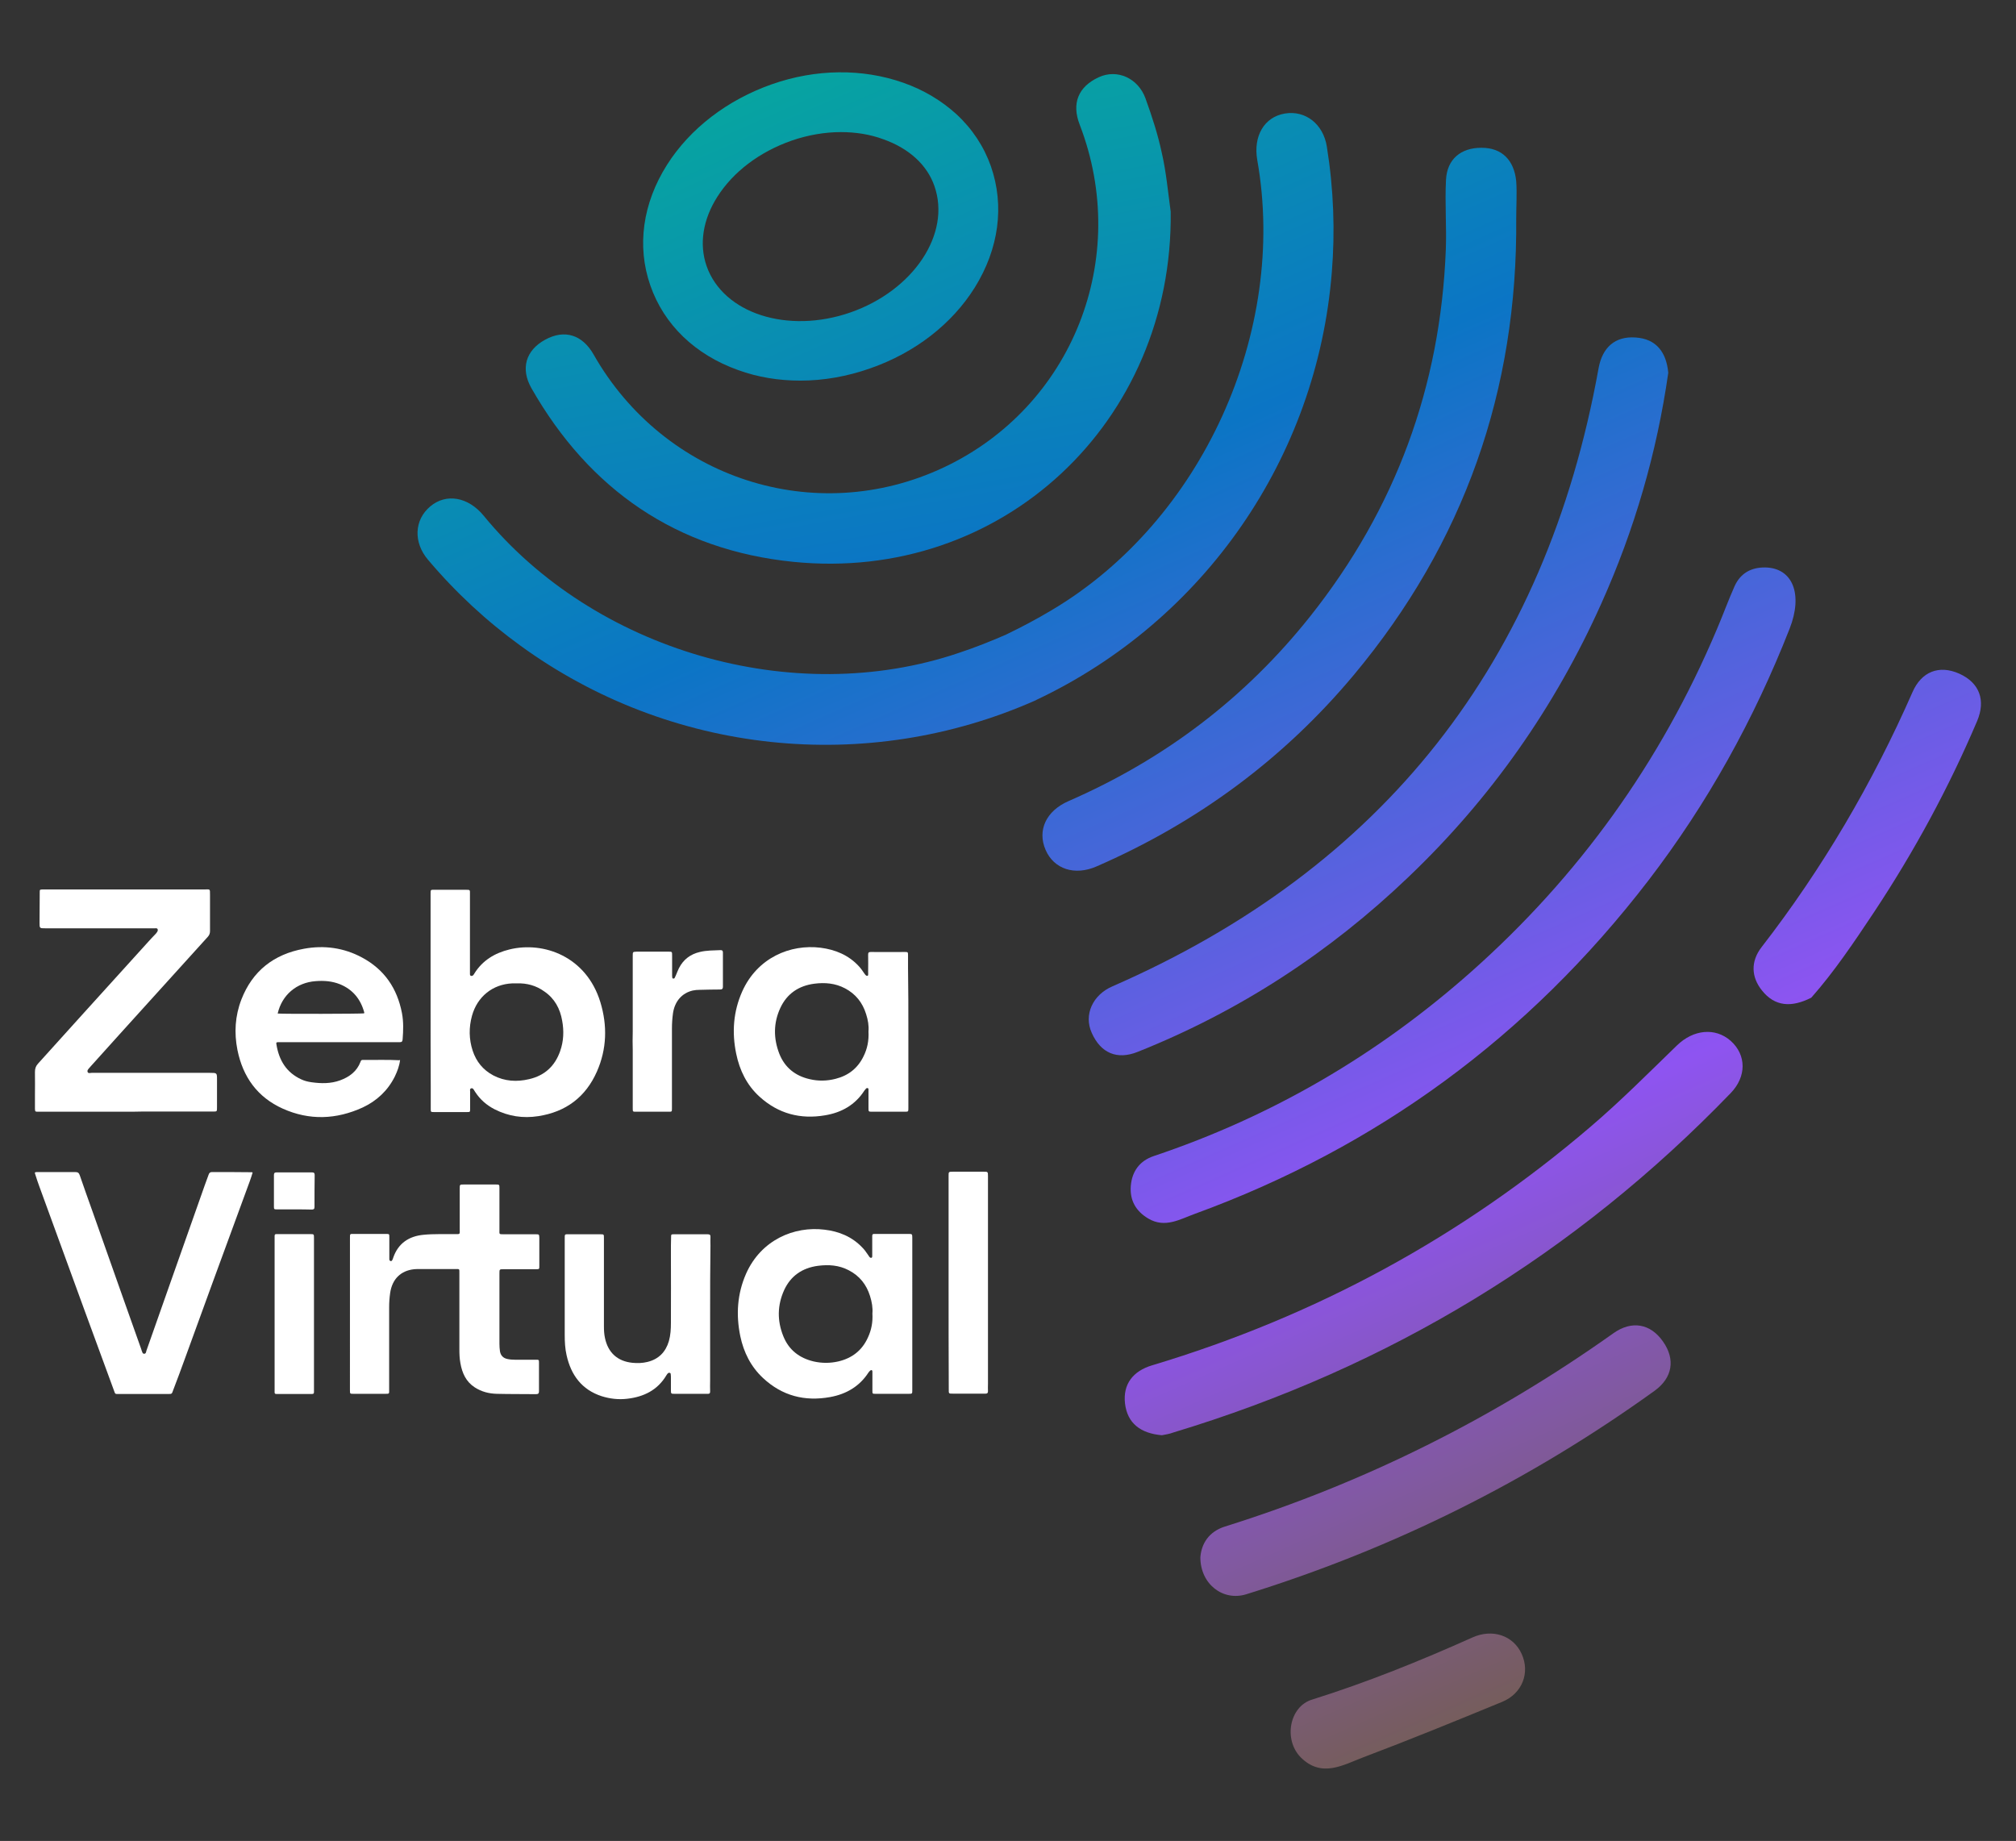
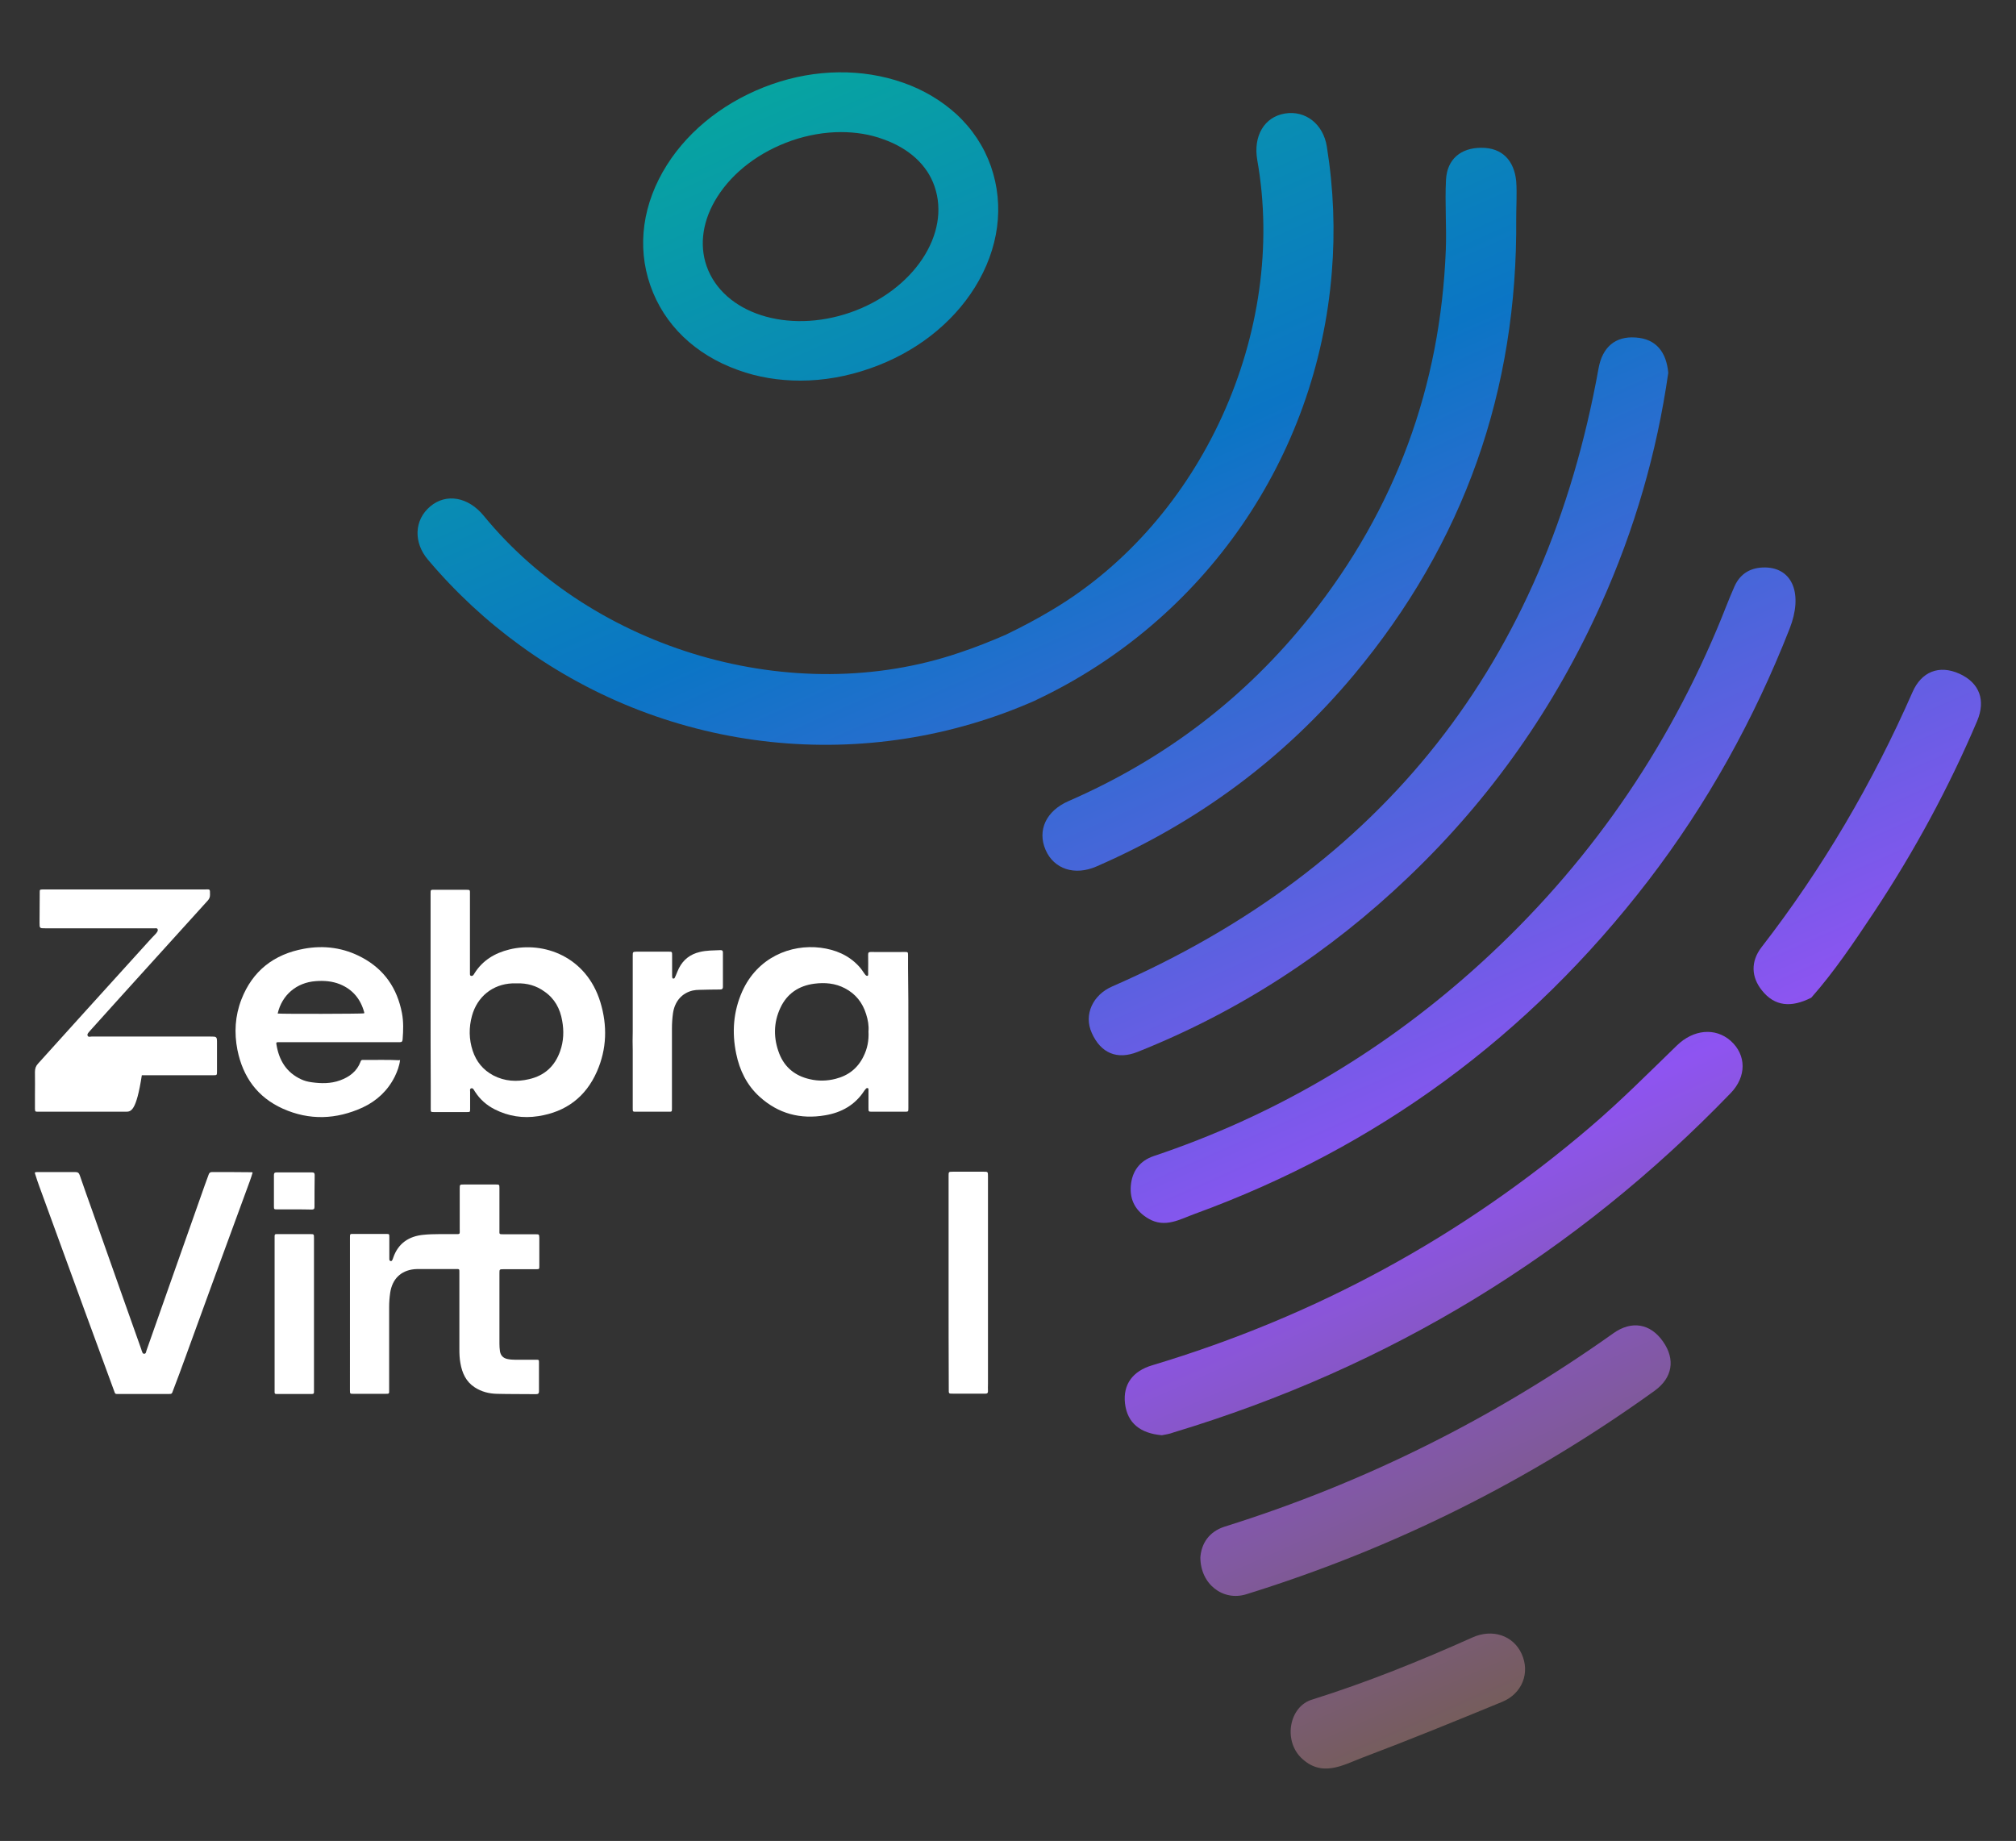
<svg xmlns="http://www.w3.org/2000/svg" id="Layer_1" x="0px" y="0px" width="1182.7px" height="1080px" viewBox="0 0 1182.7 1080" style="enable-background:new 0 0 1182.7 1080;" xml:space="preserve">
  <rect x="0" y="0" width="1182.7" height="1080" fill="#333333" stroke="none" />
  <style type="text/css">	.st0{fill:url(#SVGID_1_);}	.st1{fill:url(#SVGID_00000157994612776661667810000005107805357613769398_);}	.st2{fill:url(#SVGID_00000173846843991033960810000007153818066777436859_);}	.st3{fill:url(#SVGID_00000072959153436866432710000017826686845597410223_);}	.st4{fill:url(#SVGID_00000065766663718192556280000007108854300715388607_);}	.st5{fill:url(#SVGID_00000100360722131177856810000003703768800103511687_);}	.st6{fill:url(#SVGID_00000034774295267705683910000009468442831986836660_);}	.st7{fill:url(#SVGID_00000029725860656767125780000006366003626305013183_);}	.st8{fill:url(#SVGID_00000020391012373417052600000004590353969336801705_);}	.st9{fill:url(#SVGID_00000173865581369363079910000000495122013313993388_);}	.st10{fill:#FFFFFF;}</style>
  <g>
    <g>
      <linearGradient id="SVGID_1_" gradientUnits="userSpaceOnUse" x1="414.395" y1="-19.926" x2="870.577" y2="1012.818">
        <stop offset="0" style="stop-color:#06B197" />
        <stop offset="0.327" style="stop-color:#0B75C5" />
        <stop offset="0.725" style="stop-color:#8E54F1" />
        <stop offset="1" style="stop-color:#755D58" />
      </linearGradient>
      <path class="st0" d="M781.3,159.9c-8.7,108.5-74.7,204.1-173.3,250.7c-0.1,0.1-0.2,0.1-0.3,0.2c-99.4,44.1-214.7,31.8-302.5-32.1   c-19.6-14.2-37.8-31-54.1-50.3c-8.7-10.2-8.1-23.4,1.3-31.3c9.4-7.9,22.3-5.6,31.4,5.5c64.6,78.9,181.5,113.4,278.8,80.4   c9.6-3.2,18.7-6.8,27.6-10.7c0.2-0.1,0.4-0.2,0.6-0.3c8.7-4.2,17.4-8.8,26.1-14C705.3,305.6,755.4,194.4,737.6,94   c-2.5-14.2,4.1-25.4,16.2-27.4c12.1-2,22.5,6.2,24.6,19.4C782.4,111,783.3,135.7,781.3,159.9z" />
      <g>
        <linearGradient id="SVGID_00000171703220495568155440000001595558970191223446_" gradientUnits="userSpaceOnUse" x1="414.07" y1="-19.782" x2="870.252" y2="1012.962">
          <stop offset="0" style="stop-color:#06B197" />
          <stop offset="0.327" style="stop-color:#0B75C5" />
          <stop offset="0.725" style="stop-color:#8E54F1" />
          <stop offset="1" style="stop-color:#755D58" />
        </linearGradient>
        <path style="fill:url(#SVGID_00000171703220495568155440000001595558970191223446_);" d="M469.5,223.3c-12.6,0-25-2-36.5-6.2    c-25.2-9-43.5-26.6-51.5-49.7c-8-23-4.5-48.1,9.8-70.7c13.5-21.3,35.4-38.1,61.6-47.3c25.7-9,53-9.3,76.9-0.9    c12,4.2,22.5,10.5,31.3,18.5c9.3,8.6,16.1,18.9,20.2,30.5c8.1,23.2,4.7,48.4-9.4,71.1c-13.4,21.5-35.2,38.4-61.4,47.5l0,0    C496.9,220.9,483,223.3,469.5,223.3z M493.3,77.5c-9.5,0-19.3,1.7-28.9,5c-18.8,6.6-34.3,18.3-43.6,33    c-8.5,13.4-10.7,27.8-6.3,40.5c9.7,27.9,47.6,40.1,84.4,27.3l0,0c37-12.9,59.1-46.1,49.3-74.1c-4.3-12.5-15-22.2-30-27.5    C510.4,78.8,502,77.5,493.3,77.5z" />
      </g>
      <linearGradient id="SVGID_00000121995327391100848830000005116363432029798560_" gradientUnits="userSpaceOnUse" x1="14537.147" y1="-4341.369" x2="14993.327" y2="-3308.626" gradientTransform="matrix(-0.829 0.56 0.56 0.829 14938.326 -4571.709)">
        <stop offset="0" style="stop-color:#06B197" />
        <stop offset="0.327" style="stop-color:#0B75C5" />
        <stop offset="0.725" style="stop-color:#8E54F1" />
        <stop offset="1" style="stop-color:#755D58" />
      </linearGradient>
-       <path style="fill:url(#SVGID_00000121995327391100848830000005116363432029798560_);" d="M686.8,124.2   c1.5,123.4-99,217.8-221.5,205.4c-68.2-6.9-119.5-42.2-153.5-101.8c-6.5-11.4-3.5-22.2,8-28.5c11.5-6.3,21.9-2.8,28.4,8.6   c41.5,73.1,130.2,101.8,205.5,66.3c75.5-35.6,109.9-122.7,79.7-201.1c-4.8-12.4-0.9-22.2,11.2-27.8c10.9-5,23.1,0.6,27.4,12.4   c3.8,10.5,7.3,21.2,9.6,32.1C684.2,101,685.2,112.7,686.8,124.2z" />
      <linearGradient id="SVGID_00000026872092892014378060000009322971888071502237_" gradientUnits="userSpaceOnUse" x1="584.673" y1="-95.14" x2="1040.854" y2="937.603">
        <stop offset="0" style="stop-color:#06B197" />
        <stop offset="0.327" style="stop-color:#0B75C5" />
        <stop offset="0.725" style="stop-color:#8E54F1" />
        <stop offset="1" style="stop-color:#755D58" />
      </linearGradient>
      <path style="fill:url(#SVGID_00000026872092892014378060000009322971888071502237_);" d="M1035.6,332.9   c16.2,0.3,22.2,15.8,14.3,35.9c-20.9,53.3-48.3,102.7-82.9,147.8C896.7,608.1,807.8,673.1,701,712.1c-8.6,3.1-17.5,8.6-27.3,2.8   c-7.3-4.3-11-10.7-10.3-19.2c0.7-8.7,5.4-14.8,13.5-17.5c69.2-23.2,131.3-59.4,186.4-108.3c62.7-55.7,110.9-122.5,143.9-200.7   c3.6-8.4,6.7-17,10.4-25.3C1021.1,336.2,1027.4,332.8,1035.6,332.9z" />
      <linearGradient id="SVGID_00000179629523139759594170000009612802790503373468_" gradientUnits="userSpaceOnUse" x1="586.101" y1="-95.771" x2="1042.282" y2="936.972">
        <stop offset="0" style="stop-color:#06B197" />
        <stop offset="0.327" style="stop-color:#0B75C5" />
        <stop offset="0.725" style="stop-color:#8E54F1" />
        <stop offset="1" style="stop-color:#755D58" />
      </linearGradient>
      <path style="fill:url(#SVGID_00000179629523139759594170000009612802790503373468_);" d="M978.7,218.7   c-6.7,46.9-19.8,92-39.2,135.2c-27.3,61-65,114.6-113.1,160.5c-46.5,44.5-99.5,79-159,102.7c-12,4.8-21.6,0.8-26.9-11.1   c-4.9-10.8,0.7-22.4,12-27.3c158.9-69.4,254.2-190.1,285.3-362.6c2.2-12.2,9.6-19,21.8-18.1C971.7,198.8,977.6,206.7,978.7,218.7z   " />
      <linearGradient id="SVGID_00000043433357098352899330000015654437083596269492_" gradientUnits="userSpaceOnUse" x1="577.873" y1="-92.137" x2="1034.055" y2="940.607">
        <stop offset="0" style="stop-color:#06B197" />
        <stop offset="0.327" style="stop-color:#0B75C5" />
        <stop offset="0.725" style="stop-color:#8E54F1" />
        <stop offset="1" style="stop-color:#755D58" />
      </linearGradient>
      <path style="fill:url(#SVGID_00000043433357098352899330000015654437083596269492_);" d="M889.5,128.1   c0.9,100.8-30.6,190.4-95.3,267.9c-41.3,49.4-91.9,86.6-150.9,112.3c-12.8,5.6-25,1.6-29.9-9.7c-5-11.6,0.4-22.9,13.4-28.6   c56.2-24.5,103.7-60.4,141.9-108.5c50-63,76.4-134.8,79.5-215.1c0.5-13.6-0.6-27.2,0.1-40.8c0.6-12.4,8.9-18.9,20.7-18.9   c12.3-0.1,19.3,7.5,20.5,19.6C890,113.5,889.5,120.8,889.5,128.1z" />
      <linearGradient id="SVGID_00000020370211258147727420000004359597861280510648_" gradientUnits="userSpaceOnUse" x1="496.58" y1="-56.228" x2="952.761" y2="976.516">
        <stop offset="0" style="stop-color:#06B197" />
        <stop offset="0.327" style="stop-color:#0B75C5" />
        <stop offset="0.725" style="stop-color:#8E54F1" />
        <stop offset="1" style="stop-color:#755D58" />
      </linearGradient>
      <path style="fill:url(#SVGID_00000020370211258147727420000004359597861280510648_);" d="M681.6,842c-12.4-1.1-20.2-6.9-21.6-18.6   c-1.3-11.3,4.6-19,15.8-22.4c96.1-28.8,181.9-75.5,257.2-139.9c17.7-15.1,34.1-31.6,50.8-47.8c9.6-9.3,22.4-10.7,31.5-2.7   c9.3,8.3,9.4,21,0,30.7c-90.9,94.2-199.8,160.7-327,199.1C686,841.3,683.6,841.6,681.6,842z" />
      <linearGradient id="SVGID_00000173141229430276853610000007316418184229182890_" gradientUnits="userSpaceOnUse" x1="448.023" y1="-34.78" x2="904.204" y2="997.964">
        <stop offset="0" style="stop-color:#06B197" />
        <stop offset="0.327" style="stop-color:#0B75C5" />
        <stop offset="0.725" style="stop-color:#8E54F1" />
        <stop offset="1" style="stop-color:#755D58" />
      </linearGradient>
      <path style="fill:url(#SVGID_00000173141229430276853610000007316418184229182890_);" d="M704.2,913.6c0.6-7.9,4.9-15,14.3-18   c82.1-25.7,158-63.7,228.1-113.5c10.6-7.5,21.6-5.7,29,4.9c7.4,10.5,5.6,21.3-4.9,28.9c-73.3,52.8-153.2,92.6-239.6,119.4   C717.5,939.5,704.2,929.4,704.2,913.6z" />
      <linearGradient id="SVGID_00000076604600237489251400000017212230251438412964_" gradientUnits="userSpaceOnUse" x1="795.616" y1="-188.318" x2="1251.797" y2="844.426">
        <stop offset="0" style="stop-color:#06B197" />
        <stop offset="0.327" style="stop-color:#0B75C5" />
        <stop offset="0.725" style="stop-color:#8E54F1" />
        <stop offset="1" style="stop-color:#755D58" />
      </linearGradient>
      <path style="fill:url(#SVGID_00000076604600237489251400000017212230251438412964_);" d="M1062.6,585.3c13.2-14.9,25-32.4,36.7-50   c23.6-35.6,43.9-73,60.6-112.3c5.1-12.1,1.5-22.4-10.5-27.8c-11.9-5.3-22.2-1.1-27.4,10.8c-23.5,53.5-52.8,103.5-88.6,149.7   c-6.4,8.3-6.1,17.5,0.3,25.4C1041.1,590.4,1050.8,591.3,1062.6,585.3z" />
      <linearGradient id="SVGID_00000004531063587435400330000014369161243498568603_" gradientUnits="userSpaceOnUse" x1="382.61" y1="-5.885" x2="838.791" y2="1026.858">
        <stop offset="0" style="stop-color:#06B197" />
        <stop offset="0.327" style="stop-color:#0B75C5" />
        <stop offset="0.725" style="stop-color:#8E54F1" />
        <stop offset="1" style="stop-color:#755D58" />
      </linearGradient>
      <path style="fill:url(#SVGID_00000004531063587435400330000014369161243498568603_);" d="M763.1,1031c12.3,12.2,24.9,4.4,36.8-0.1   c27.3-10.3,54.4-21.4,81.4-32.5c11.8-4.9,16.4-17.1,11.4-28.1c-4.9-10.9-17.2-14.9-28.8-9.7c-30.8,13.8-62,26.4-94.2,36.5   C756.5,1001.1,752.8,1020.5,763.1,1031z" />
    </g>
    <g>
      <g>
-         <path class="st10" d="M73.7,652.2c-16.6,0-33.1,0-49.7,0c-0.6,0-1.1,0-1.7,0c-1.7,0-1.7-0.1-1.8-1.7c0-2.6,0-5.1,0-7.7    c0-4.6,0.1-9.3,0-13.9c0-2,0.5-3.5,1.8-4.9c9-9.9,18-19.9,27-29.9c12.5-13.8,25-27.6,37.5-41.4c1.3-1.5,2.7-2.9,4.1-4.4    c0.4-0.4,0.8-0.8,1.1-1.3c0.4-0.5,0.7-1.1,0.5-1.8c-0.3-0.8-1-0.6-1.6-0.6c-1,0-2.1,0-3.1,0c-20.4,0-40.8,0-61.2,0    c-3.4,0-3.4,0-3.4-3.3c0-5.9,0.1-11.8,0.1-17.7c0-1.7,0-1.7,1.7-1.8c0.4,0,0.8,0,1.2,0c31.3,0,62.6,0,93.9,0    c3.2,0,3.1-0.5,3.1,3.1c0,7.1,0,14.2,0,21.3c0,1.4-0.4,2.4-1.3,3.4c-11.8,13-23.6,26-35.4,39.1c-11.1,12.3-22.3,24.6-33.4,37    c-0.2,0.2-0.4,0.5-0.6,0.7c-0.6,0.7-1.5,1.5-1.1,2.5c0.4,1,1.6,0.5,2.4,0.5c23.1,0,46.3,0,69.4,0c4.1,0,4.1,0,4.1,4    c0,5.4,0,10.8,0,16.3c0,2.4,0,2.4-2.3,2.4c-13.9,0-27.8,0-41.8,0C79.9,652.2,76.8,652.2,73.7,652.2z" />
+         <path class="st10" d="M73.7,652.2c-16.6,0-33.1,0-49.7,0c-0.6,0-1.1,0-1.7,0c-1.7,0-1.7-0.1-1.8-1.7c0-2.6,0-5.1,0-7.7    c0-4.6,0.1-9.3,0-13.9c0-2,0.5-3.5,1.8-4.9c9-9.9,18-19.9,27-29.9c12.5-13.8,25-27.6,37.5-41.4c1.3-1.5,2.7-2.9,4.1-4.4    c0.4-0.4,0.8-0.8,1.1-1.3c0.4-0.5,0.7-1.1,0.5-1.8c-0.3-0.8-1-0.6-1.6-0.6c-1,0-2.1,0-3.1,0c-20.4,0-40.8,0-61.2,0    c-3.4,0-3.4,0-3.4-3.3c0-5.9,0.1-11.8,0.1-17.7c0-1.7,0-1.7,1.7-1.8c0.4,0,0.8,0,1.2,0c31.3,0,62.6,0,93.9,0    c3.2,0,3.1-0.5,3.1,3.1c0,1.4-0.4,2.4-1.3,3.4c-11.8,13-23.6,26-35.4,39.1c-11.1,12.3-22.3,24.6-33.4,37    c-0.2,0.2-0.4,0.5-0.6,0.7c-0.6,0.7-1.5,1.5-1.1,2.5c0.4,1,1.6,0.5,2.4,0.5c23.1,0,46.3,0,69.4,0c4.1,0,4.1,0,4.1,4    c0,5.4,0,10.8,0,16.3c0,2.4,0,2.4-2.3,2.4c-13.9,0-27.8,0-41.8,0C79.9,652.2,76.8,652.2,73.7,652.2z" />
        <path class="st10" d="M252.6,587.1c0-20.5,0-41,0-61.5c0-0.3,0-0.6,0-1c0-2.8-0.1-2.6,2.6-2.6c5.9,0,11.8,0,17.8,0    c3,0,2.7-0.1,2.7,2.8c0,14.9,0,29.8,0,44.8c0,0.6,0,1.1,0,1.7c0,0.5,0,1,0.6,1.2c0.5,0.1,1,0,1.3-0.4c0.3-0.3,0.5-0.6,0.7-1    c4.8-7.7,12-12,20.6-14.1c20-4.9,45.1,4.1,53.3,30.9c4.2,13.8,3.8,27.5-2,40.7c-6.6,15-18.2,23.7-34.4,26.2    c-9,1.4-17.5,0.1-25.6-4c-4.7-2.4-8.6-5.8-11.5-10.3c-0.2-0.3-0.3-0.5-0.5-0.8c-0.4-0.7-0.9-1.5-1.8-1.2    c-0.9,0.3-0.6,1.2-0.6,1.9c0,3.4,0,6.9,0,10.3c0,1.7-0.1,1.7-1.8,1.7c-6.5,0-13,0-19.5,0c-1.8,0-1.8-0.1-1.8-1.9    c0-4.4,0-8.8,0-13.2C252.6,620.4,252.6,603.8,252.6,587.1z M303.2,576.9c-0.9,0-1.8,0-2.6,0c-11.6,0.5-20.6,7.8-23.7,19    c-1.9,6.9-1.8,13.8,0.4,20.5c2.1,6.4,6.1,11.3,12.1,14.5c6.7,3.5,13.8,3.9,21,2.2c9.1-2.1,15.1-7.6,18.2-16.4    c2.1-5.9,2.3-11.9,1.2-17.9c-1.2-7-4.4-13-10.4-17.1C314.6,578.2,309.1,576.7,303.2,576.9z" />
        <path class="st10" d="M205.3,770.8c0-14.8,0-29.5,0-44.3c0-2.9-0.1-2.6,2.6-2.6c6.2,0,12.3,0,18.5,0c2,0,2,0,2,2    c0,3.7,0,7.3,0,11c0,0.6,0,1.1,0,1.7c0,0.5,0.1,1,0.7,1.2c0.6,0.2,0.9-0.3,1.1-0.7c0.2-0.4,0.4-0.9,0.5-1.3    c2.9-8.4,9.2-12.6,17.8-13.4c6-0.6,12-0.3,18-0.4c3.7,0,3.2,0.4,3.2-3.2c0-7.8,0-15.6,0-23.4c0-2.5,0-2.5,2.4-2.5    c6.2,0,12.5,0,18.7,0c2.1,0,2.2,0,2.2,2.1c0,8.1,0,16.3,0,24.4c0,2.7-0.4,2.7,2.5,2.7c6.2,0,12.5,0,18.7,0c2.1,0,2.1,0,2.2,2.1    c0,5.5,0,11,0,16.5c0,1.9,0,1.9-2.1,1.9c-6.2,0-12.5,0-18.7,0c-2.6,0-2.6,0-2.6,2.4c0,13.8,0,27.6,0,41.4c0,1.4,0.1,2.9,0.3,4.3    c0.4,2.5,1.9,4.1,4.5,4.6c1.4,0.3,2.9,0.4,4.3,0.4c4.1,0,8.2,0,12.2,0c1.9,0,1.9,0,1.9,1.8c0,5.6,0,11.2,0,16.7    c0,1.2-0.4,1.7-1.7,1.7c-7.7-0.1-15.4,0-23-0.2c-4.6-0.1-9-1.2-13-3.8c-5.1-3.3-7.4-8.4-8.4-14.2c-0.5-2.7-0.6-5.4-0.6-8.1    c0-14.8,0-29.7,0-44.5c0-2.9,0.2-2.6-2.5-2.6c-7,0-13.9,0-20.9,0c-1,0-2.1,0-3.1,0.1c-7.8,0.8-12.9,5.7-14.1,13.9    c-0.4,2.8-0.6,5.5-0.6,8.3c0,16.1,0,32.2,0,48.3c0,2.7,0.3,2.6-2.6,2.6c-6.1,0-12.2,0-18.2,0c-2.2,0-2.2,0-2.2-2.2    C205.3,800.6,205.3,785.7,205.3,770.8C205.3,770.8,205.3,770.8,205.3,770.8z" />
        <path class="st10" d="M148.2,687.9c-0.5,1.6-1,3.3-1.6,4.9c-7.3,19.9-14.6,39.8-21.9,59.7c-5.4,14.8-10.8,29.6-16.2,44.5    c-2.3,6.3-4.6,12.6-7,18.8c-0.7,2-0.7,2-2.9,2c-9.5,0-19,0-28.6,0c-2.7,0-2.3,0.2-3.2-2.2c-5.8-15.8-11.6-31.6-17.4-47.4    c-8.8-24-17.5-48.1-26.3-72.1c-0.8-2.2-1.6-4.5-2.3-6.8c-0.6-1.6-0.5-1.7,1.3-1.7c7.4,0,14.7,0,22.1,0c1.5,0,2.1,0.5,2.6,1.9    c2.4,7,4.9,14,7.4,21c6.1,17.3,12.2,34.6,18.3,51.8c3.5,9.8,6.9,19.5,10.4,29.3c0.1,0.2,0.1,0.5,0.2,0.7c0.4,0.8,0.4,1.9,1.5,1.9    c1,0,1.1-1,1.3-1.8c4.8-13.5,9.5-27.1,14.3-40.6c6.6-18.8,13.3-37.6,19.9-56.4c0.7-2.1,1.6-4.2,2.3-6.3c0.3-0.9,0.8-1.5,1.9-1.5    c7.8,0,15.5,0,23.3,0.1C147.7,687.6,147.9,687.7,148.2,687.9z" />
        <path class="st10" d="M532.9,605.5c0,14.8,0,29.7,0,44.5c0,2.2,0,2.2-2.2,2.2c-6.3,0-12.6,0-19,0c-2.2,0-2.2,0-2.2-2.3    c0-3.1,0-6.2,0-9.3c0-0.5,0-1,0-1.4c0-0.3,0-0.7-0.4-0.8c-0.4-0.2-0.8,0-1.1,0.3c-0.3,0.4-0.6,0.7-0.9,1.1    c-5.4,8.4-13.4,12.9-23,14.5c-14.5,2.5-27.5-0.9-38.5-10.9c-7.5-6.8-11.7-15.5-13.7-25.2c-2.6-12.5-1.7-24.8,3.5-36.5    c8.9-19.9,28.3-27.9,46-25.7c8.6,1.1,16.4,4.3,22.4,10.8c1.2,1.3,2.2,2.7,3.2,4.2c0.4,0.5,0.7,1.1,1.3,1.4c0.5,0.2,1,0.1,1-0.5    c0.1-0.5,0-1.1,0-1.7c0-3.3,0.1-6.7,0-10c0-1.2,0.2-1.7,1.5-1.7c6.7,0.1,13.4,0,20.2,0c1.6,0,1.7,0.1,1.7,1.9c0,2.5,0,4.9,0,7.4    C532.9,580.3,532.9,592.9,532.9,605.5C532.9,605.5,532.9,605.5,532.9,605.5z M509.5,605.1c0.3-3.3-0.3-6.8-1.4-10.2    c-2.1-6.7-6.1-11.8-12.4-15.1c-5.7-3-11.8-3.5-18-2.7c-9.1,1.2-16,5.8-19.9,14.2c-4.1,8.8-4.1,17.9-0.6,26.9    c3.2,8.1,9.4,13,17.8,14.9c5,1.2,10.2,1.1,15.2-0.2c7.5-1.9,13-6.2,16.4-13.2C508.8,615.3,509.8,610.5,509.5,605.1z" />
-         <path class="st10" d="M535.2,770.9c0,14.8,0,29.7,0,44.5c0,2.3,0,2.3-2.2,2.3c-6.4,0-12.8,0-19.2,0c-2,0-2,0-2-1.9    c0-3,0-6.1,0-9.1c0-0.7,0-1.4,0-2.2c-0.1-0.8-0.6-0.9-1.2-0.5c-0.4,0.3-0.8,0.8-1.1,1.2c-5.3,8.2-13.1,12.7-22.5,14.4    c-14.9,2.7-28.1-0.7-39.3-11.1c-7.2-6.7-11.4-15.1-13.4-24.6c-2.6-12.6-1.8-24.9,3.4-36.7c8.8-19.8,28.2-28,46-25.8    c8.5,1,16.1,4.1,22.1,10.4c1.2,1.2,2.2,2.5,3.1,3.9c0.4,0.5,0.7,1.1,1.1,1.6c0.3,0.4,0.7,0.7,1.2,0.6c0.6-0.2,0.5-0.8,0.5-1.2    c0-3.4,0-6.9,0-10.3c0-0.5,0-1,0-1.4c0-0.7,0.3-1.1,1-1.1c0.4,0,0.8,0,1.2,0c6.3,0,12.6,0,19,0c2.2,0,2.3,0,2.3,2.3    c0,7.5,0,15,0,22.5C535.2,756.1,535.2,763.5,535.2,770.9C535.2,770.9,535.2,770.9,535.2,770.9z M511.8,770.6    c0.3-3.3-0.3-6.8-1.4-10.3c-2.1-6.7-6.1-11.8-12.5-15.1c-5.7-3-11.8-3.4-18-2.6c-9.1,1.2-16,5.8-19.9,14.3    c-4,8.9-4.1,17.9-0.5,26.9c3.2,8.1,9.4,12.9,17.8,14.9c4.8,1.1,9.7,1.1,14.5,0c8.1-1.9,14-6.5,17.4-14.1    C511.2,780.3,512.1,775.7,511.8,770.6z" />
        <path class="st10" d="M234.7,621.9c-0.4,3.4-1.6,6.6-3.1,9.7c-4.1,8.2-10.5,14.2-18.8,18.1c-15.5,7.1-31.3,7.7-46.9,0.7    c-14.9-6.7-23.4-18.6-26.6-34.4c-2-10.1-1.4-20,2.3-29.6c6.5-16.8,19.1-26.6,36.7-29.8c11.9-2.2,23.5-0.6,34.2,5.2    c13,7,20.5,18,23.3,32.5c1,5.2,0.8,10.3,0.4,15.5c-0.1,1.1-0.4,1.6-1.6,1.6c-0.7,0-1.4,0-2.2,0c-22.8,0-45.6,0-68.4,0    c-1.9,0-2.1,0-1.8,1.5c1.5,9.1,5.8,16.3,14.5,20.3c1.9,0.9,3.9,1.4,6,1.7c5.7,0.8,11.3,0.9,16.8-1.1c5.5-2,9.9-5.3,12-10.9    c0.2-0.7,0.5-1.1,1.3-1.1c7.2,0.1,14.4-0.2,21.6,0.2C234.5,621.7,234.6,621.7,234.7,621.9z M162.9,594.6    c3.2,0.3,48.9,0.2,50.7-0.1c0-0.2,0.1-0.3,0.1-0.5c-2.1-7.8-6.7-13.5-14.3-16.6c-4.5-1.8-9.3-2.2-14.2-1.8    C174,576.4,165.4,583.7,162.9,594.6z" />
-         <path class="st10" d="M416.6,771c0,13,0,26,0,39c0,2.1-0.1,4.2,0,6.2c0.1,1.2-0.5,1.6-1.5,1.5c-0.2,0-0.5,0-0.7,0    c-6.2,0-12.3,0-18.5,0c-2.3,0-2.3,0-2.3-2.4c0-2.3,0-4.6,0-6.9c0-0.7,0-1.4-0.1-2.1c0-0.4-0.1-0.8-0.6-0.9    c-0.5-0.2-0.9,0.1-1.3,0.5c-0.2,0.3-0.5,0.6-0.7,1c-5.2,8.7-13.3,12.6-23,13.7c-5.1,0.6-10.1,0-14.9-1.5    c-11.7-3.8-18-12.4-20.6-24c-0.9-3.9-1.1-7.9-1.1-11.9c0-18.7,0-37.5,0-56.2c0-3.2-0.2-2.9,2.8-2.9c6,0,12,0,18,0    c2.2,0,2.2,0,2.2,2.2c0,17.2,0,34.5,0,51.7c0,2.3,0.1,4.6,0.6,6.9c1.8,8.6,7.3,13.7,16.1,14.6c3,0.3,5.9,0.2,8.8-0.5    c6.6-1.6,10.7-5.8,12.6-12.2c1-3.5,1.2-7.1,1.2-10.7c0.1-13.6,0-27.1,0-40.7c0-3.2,0-6.4,0.1-9.6c0-1.7,0.1-1.7,1.8-1.7    c6.6,0,13.1,0,19.7,0c1.3,0,1.7,0.5,1.6,1.7c-0.1,1.7,0,3.3,0,5C416.6,744.1,416.6,757.6,416.6,771z" />
        <path class="st10" d="M556.5,752.5c0-20.5,0-41,0-61.5c0-0.4,0-0.8,0-1.2c0-2.3,0-2.4,2.4-2.4c6.1,0,12.2,0,18.2,0    c2.4,0,2.5,0,2.5,2.5c0,9.1,0,18.2,0,27.3c0,31.6,0,63.1,0,94.7c0,1.4-0.1,2.9,0,4.3c0,1-0.4,1.4-1.4,1.4c-1,0-2.1,0-3.1,0    c-5.3,0-10.6,0-15.8,0c-2.9,0-2.7,0.1-2.7-2.8C556.5,794.2,556.5,773.4,556.5,752.5z" />
        <path class="st10" d="M371.2,605.2c0-14.6,0-29.2,0-43.8c0-0.2,0-0.5,0-0.7c0-2.3,0-2.3,2.4-2.4c6.2,0,12.3,0,18.5,0    c2.2,0,2.2,0,2.2,2.3c0,3.7,0,7.5,0,11.2c0,0.6,0,1.1,0.1,1.7c0,0.3,0.3,0.6,0.6,0.6c0.3,0,0.7-0.1,0.8-0.4    c0.2-0.5,0.5-1,0.7-1.5c0.6-1.4,1.1-2.8,1.8-4.2c2.6-5.1,6.7-8.2,12.2-9.5c4-1,8.1-0.9,12.2-1.1c1.1,0,1.4,0.4,1.4,1.4    c0,6.7,0,13.4,0,20.1c0,1.4-0.7,1.6-1.8,1.6c-3.9,0-7.8,0.1-11.8,0.2c-1.4,0-2.7,0.1-4.1,0.4c-6.4,1.5-10.6,6.4-11.6,13.4    c-0.4,2.9-0.6,5.9-0.6,8.8c0,15.2,0,30.5,0,45.7c0,0.5,0,1,0,1.4c0,1.8-0.1,1.8-1.9,1.8c-6.4,0-12.8,0-19.2,0c-1.9,0-1.9,0-1.9-2    c0-11.3,0-22.6,0-34C371.1,612.6,371.1,608.9,371.2,605.2C371.1,605.2,371.1,605.2,371.2,605.2z" />
        <path class="st10" d="M184.2,770.8c0,14.8,0,29.5,0,44.3c0,2.9,0.3,2.7-2.8,2.7c-5.9,0-11.8,0-17.8,0c-2.8,0-2.5,0.2-2.5-2.6    c0-2.6,0-5.3,0-7.9c0-26.8,0-53.6,0-80.4c0-3.3-0.3-2.9,3-2.9c5.9,0,11.8,0,17.8,0c2.3,0,2.3,0,2.3,2.4    C184.2,741.1,184.2,756,184.2,770.8z" />
        <path class="st10" d="M172.6,709.5c-3.4,0-6.7,0-10.1,0c-1.7,0-1.8-0.1-1.8-1.7c0-6.1,0-12.3,0-18.4c0-1.1,0.3-1.6,1.5-1.6    c7,0,13.9,0,20.9,0c1.2,0,1.5,0.5,1.5,1.6c-0.1,6.2-0.1,12.4-0.1,18.7c0,1.2-0.5,1.5-1.6,1.5    C179.5,709.5,176.1,709.5,172.6,709.5z" />
      </g>
    </g>
  </g>
</svg>